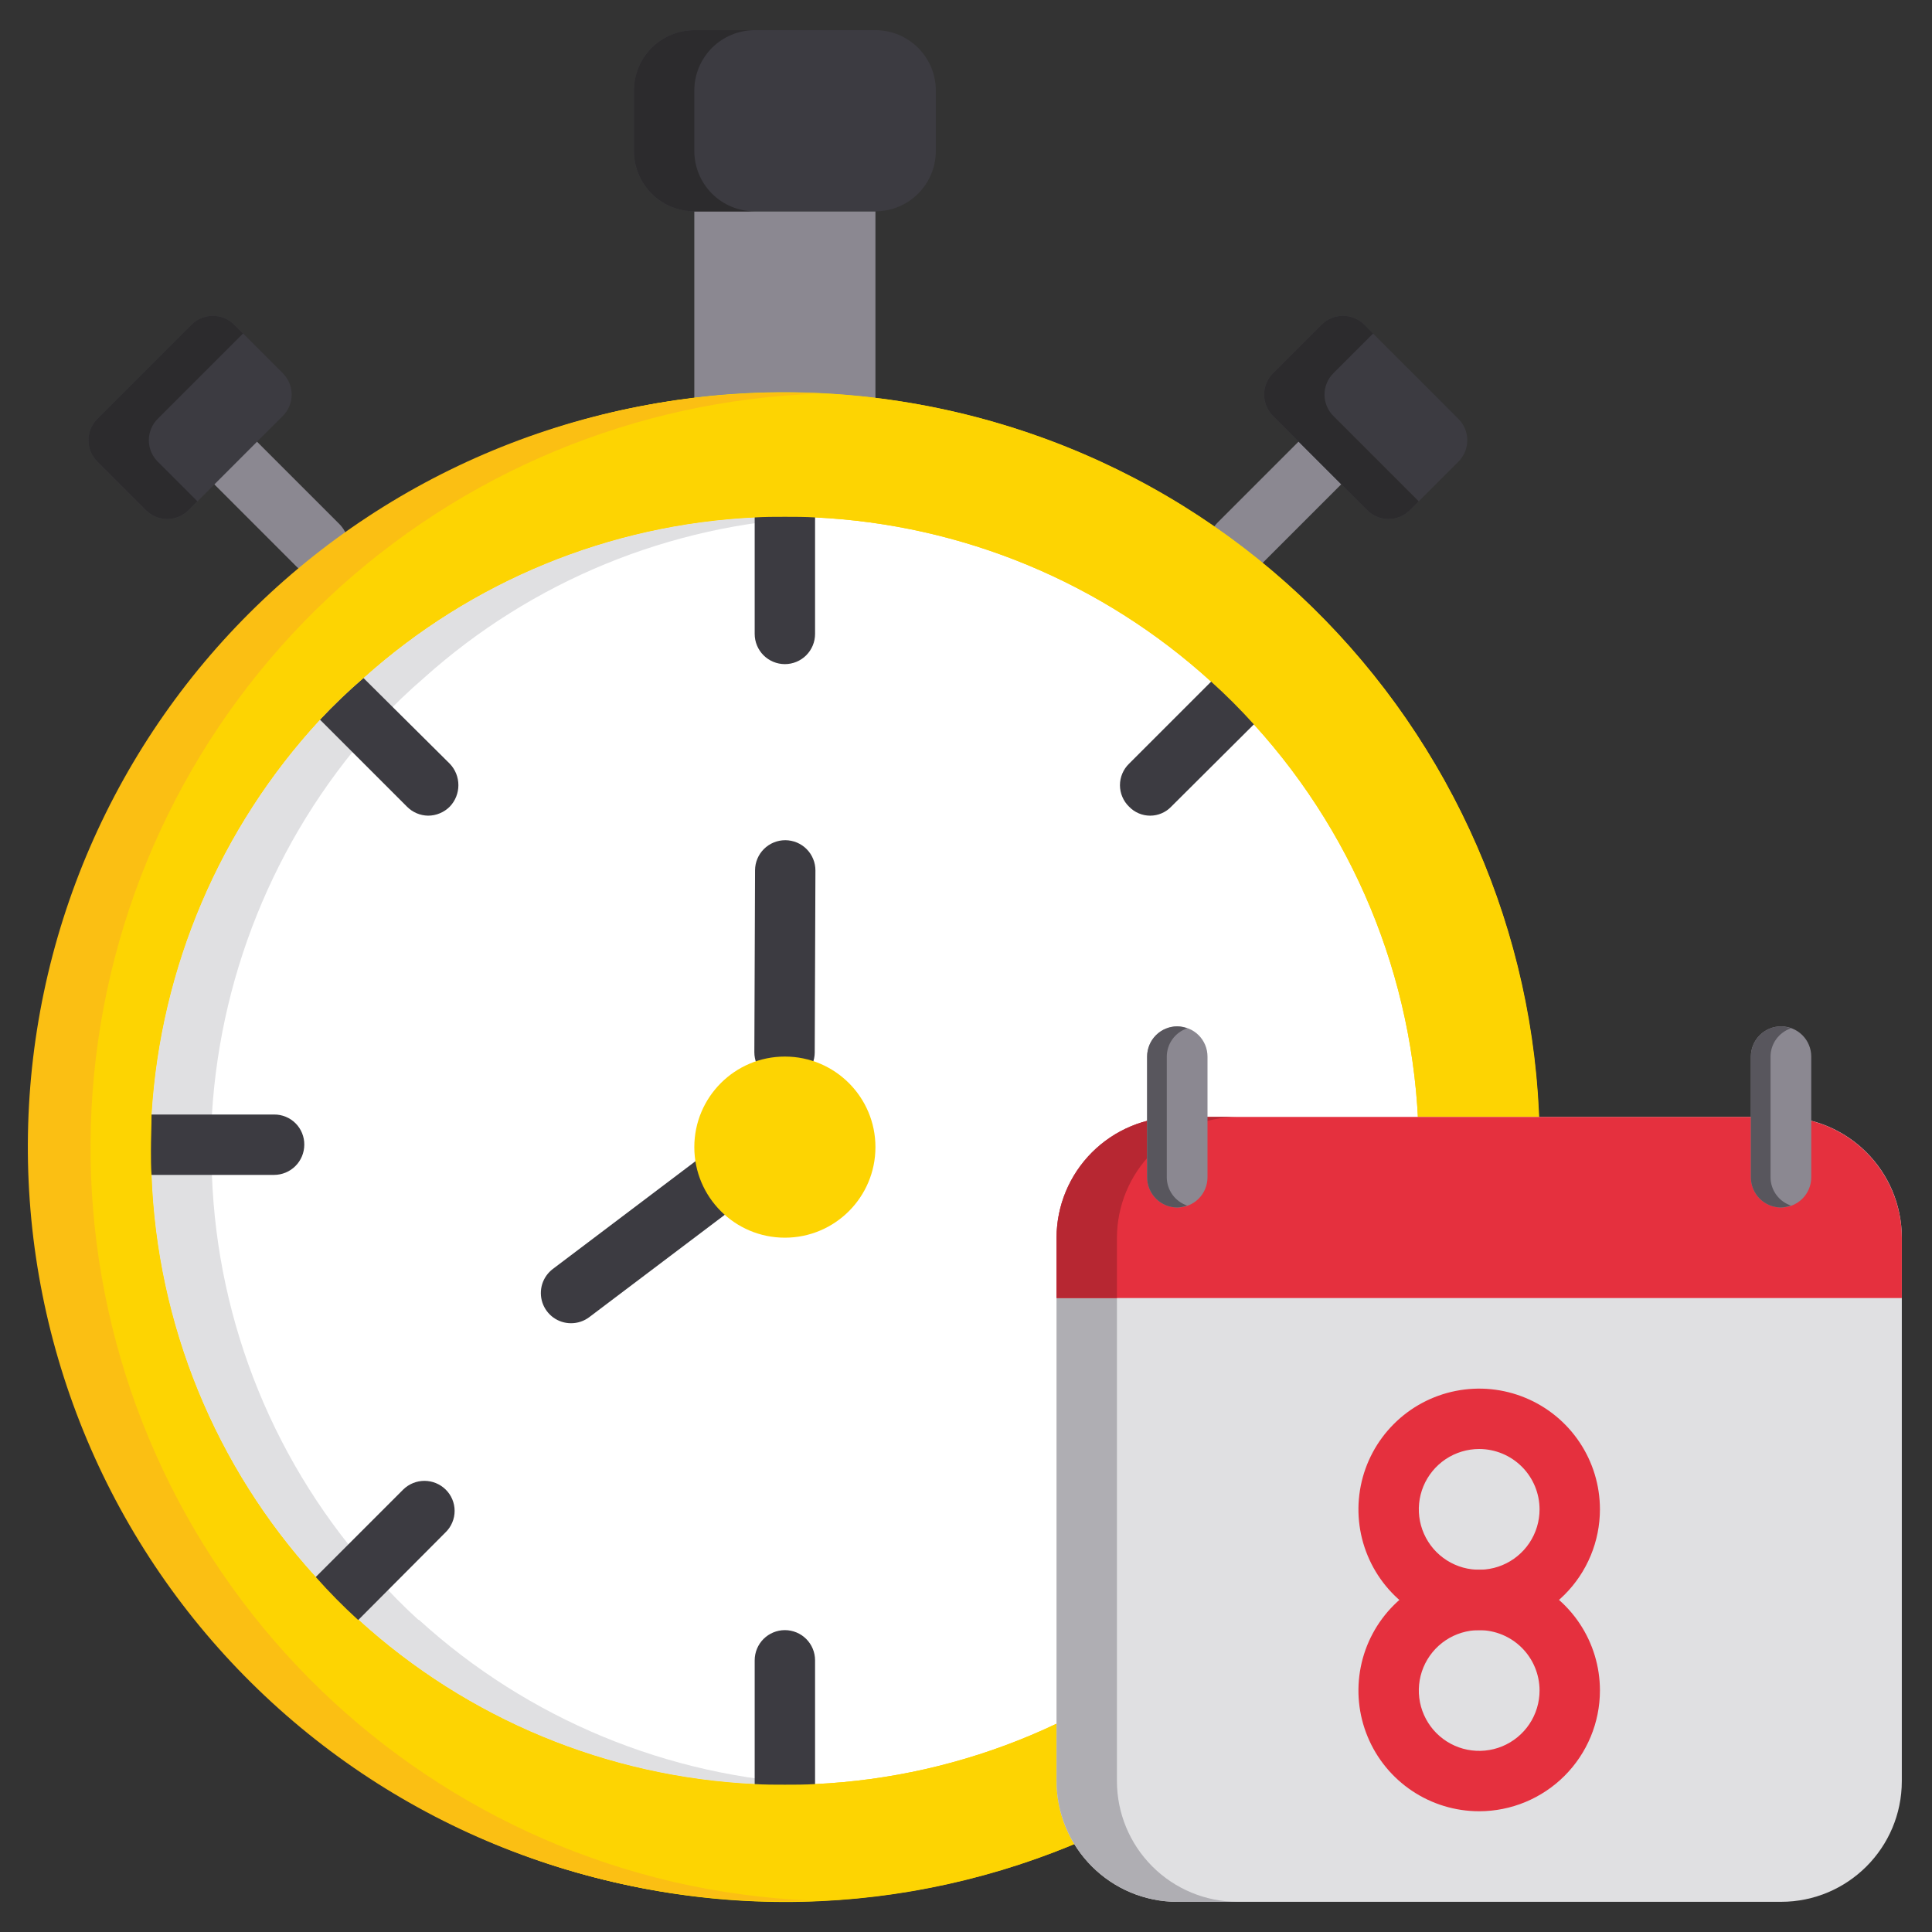
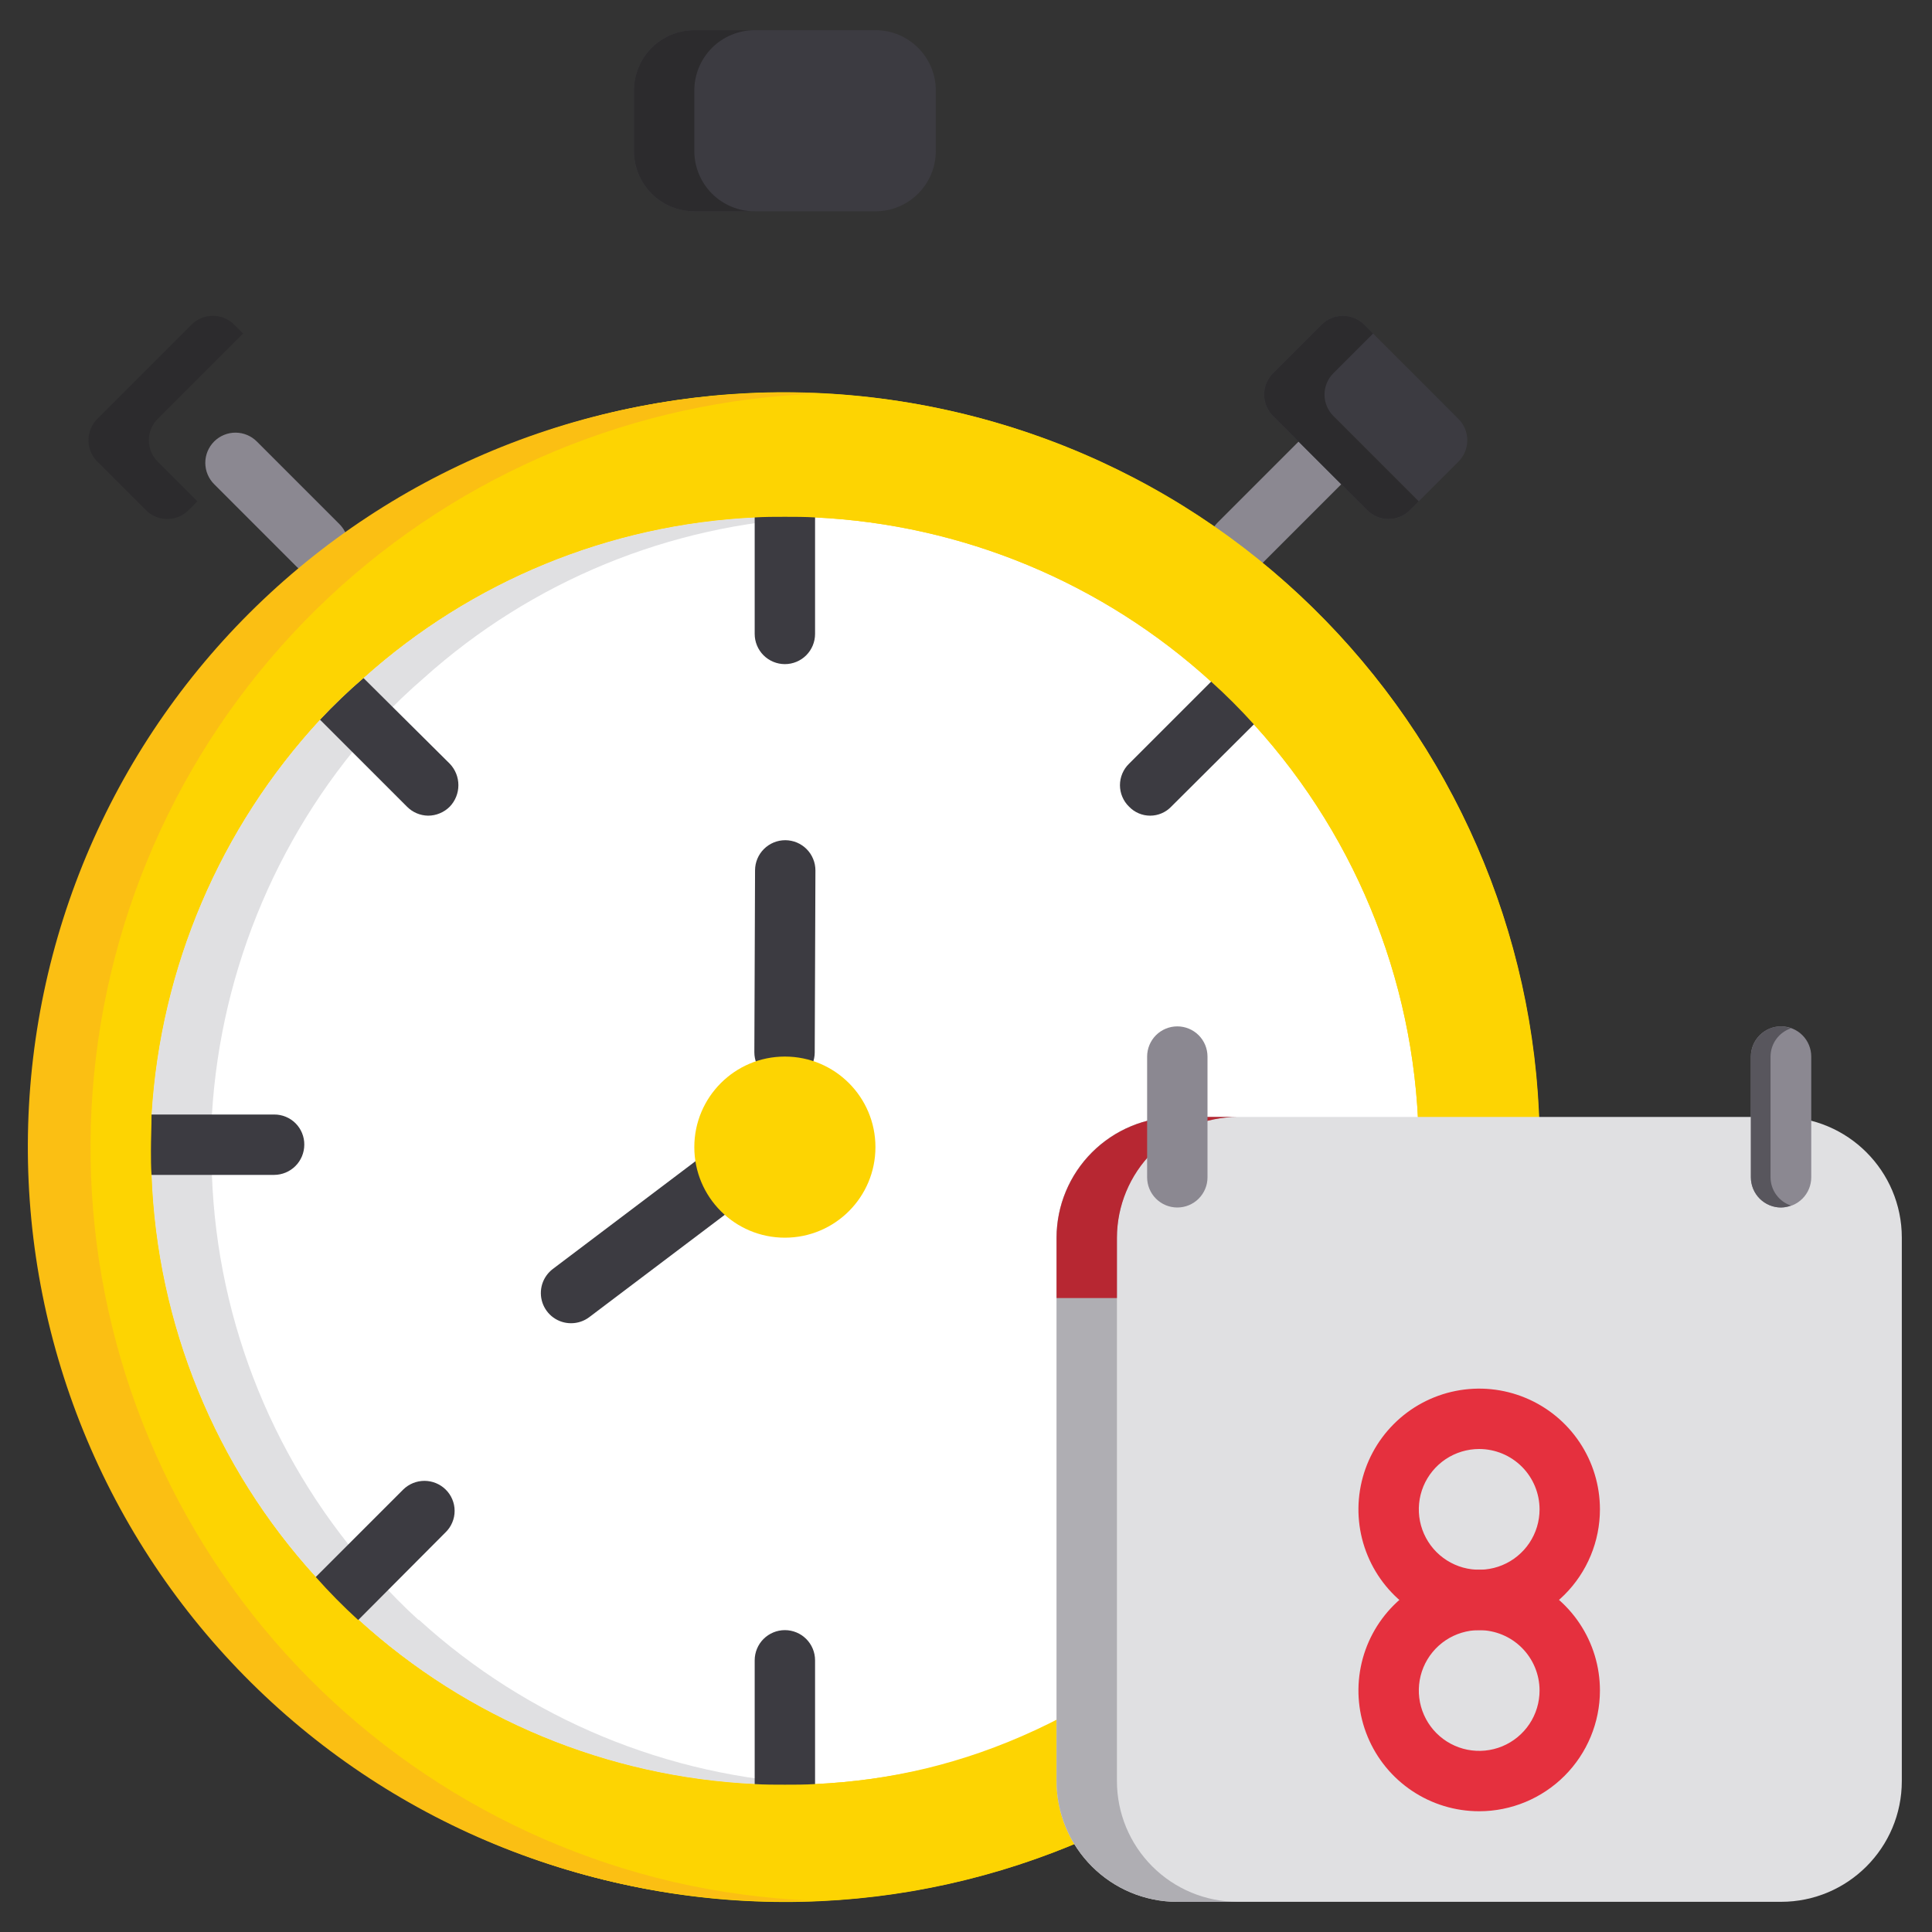
<svg xmlns="http://www.w3.org/2000/svg" width="80" height="80" viewBox="0 0 80 80" fill="none">
  <rect x="0" y="0" width="80" height="80" fill="#333333" stroke="none" />
  <g id="schedule" clip-path="url(#clip0_684_974)">
    <path id="Vector" d="M51.3 23.774C51.053 23.774 50.811 23.701 50.606 23.564C50.4 23.426 50.24 23.231 50.145 23.003C50.051 22.774 50.026 22.523 50.074 22.281C50.123 22.038 50.242 21.815 50.416 21.641L53.766 18.291C54.001 18.061 54.318 17.932 54.647 17.934C54.976 17.936 55.292 18.067 55.525 18.3C55.757 18.533 55.889 18.848 55.891 19.177C55.892 19.507 55.764 19.823 55.533 20.058L52.184 23.408C52.068 23.524 51.93 23.617 51.779 23.68C51.627 23.742 51.464 23.775 51.3 23.774ZM13.173 23.838C13.008 23.838 12.846 23.806 12.694 23.743C12.542 23.68 12.405 23.588 12.289 23.472L8.876 20.057C8.758 19.942 8.664 19.804 8.6 19.652C8.535 19.5 8.502 19.336 8.501 19.171C8.5 19.006 8.532 18.842 8.595 18.689C8.658 18.537 8.75 18.398 8.867 18.281C8.984 18.164 9.122 18.072 9.275 18.009C9.428 17.946 9.592 17.914 9.757 17.915C9.922 17.916 10.085 17.949 10.238 18.014C10.39 18.078 10.528 18.172 10.643 18.29L14.056 21.704C14.231 21.879 14.35 22.102 14.399 22.344C14.447 22.587 14.422 22.838 14.327 23.066C14.233 23.295 14.073 23.49 13.867 23.627C13.662 23.765 13.42 23.838 13.173 23.838Z" fill="#8B8891" />
-     <path id="Vector_2" d="M36.25 8.75H28.75V18.23H36.25V8.75Z" fill="#8B8891" />
    <path id="Vector_3" d="M60.391 17.347L56.49 13.445C56.002 12.957 55.21 12.957 54.722 13.445L52.71 15.457C52.222 15.945 52.222 16.737 52.71 17.225L56.612 21.126C57.1 21.614 57.891 21.614 58.38 21.126L60.391 19.115C60.88 18.627 60.88 17.835 60.391 17.347Z" fill="#3C3B41" />
    <path id="Vector_4" d="M55.211 17.224C54.977 16.989 54.845 16.671 54.845 16.34C54.845 16.008 54.977 15.69 55.211 15.456L56.857 13.81L56.491 13.444C56.256 13.21 55.938 13.078 55.607 13.078C55.275 13.078 54.958 13.21 54.723 13.444L52.711 15.456C52.477 15.69 52.345 16.008 52.345 16.34C52.345 16.671 52.477 16.989 52.711 17.224L56.613 21.125C56.847 21.359 57.165 21.491 57.496 21.491C57.828 21.491 58.146 21.359 58.38 21.125L58.746 20.759L55.211 17.224Z" fill="#2C2B2D" />
-     <path id="Vector_5" d="M7.81 21.125L11.711 17.223C12.2 16.735 12.2 15.944 11.711 15.455L9.7 13.444C9.211 12.956 8.42 12.956 7.932 13.444L4.03 17.345C3.542 17.833 3.542 18.625 4.03 19.113L6.042 21.125C6.53 21.613 7.322 21.613 7.81 21.125Z" fill="#3C3B41" />
    <path id="Vector_6" d="M6.529 19.113C6.295 18.879 6.163 18.561 6.163 18.229C6.163 17.898 6.295 17.58 6.529 17.345L10.064 13.81L9.698 13.444C9.464 13.21 9.146 13.078 8.814 13.078C8.483 13.078 8.165 13.21 7.93 13.444L4.029 17.345C3.795 17.58 3.663 17.898 3.663 18.229C3.663 18.561 3.795 18.879 4.029 19.113L6.041 21.125C6.275 21.359 6.593 21.491 6.925 21.491C7.256 21.491 7.574 21.359 7.808 21.125L8.175 20.759L6.529 19.113Z" fill="#2C2B2D" />
    <path id="Vector_7" d="M62.928 54.622C66.861 37.817 56.426 21.006 39.622 17.072C22.817 13.139 6.005 23.574 2.072 40.378C-1.861 57.183 8.574 73.995 25.378 77.928C42.183 81.861 58.995 71.426 62.928 54.622Z" fill="#FDD402" />
    <path id="Vector_8" d="M58.75 47.65C58.754 54.091 56.377 60.306 52.075 65.1C51.539 65.736 50.963 66.338 50.35 66.9C45.815 71.114 39.934 73.585 33.75 73.875C33.325 73.9 32.925 73.9 32.5 73.9C32.075 73.9 31.675 73.9 31.25 73.875C25.159 73.586 19.358 71.181 14.85 67.075H14.825C14.211 66.515 13.626 65.922 13.075 65.3C8.91 60.729 6.5 54.83 6.275 48.65C6.25 48.325 6.25 47.975 6.25 47.65C6.25 47.15 6.275 46.65 6.275 46.15C6.645 40.059 9.109 34.282 13.25 29.8C13.819 29.193 14.42 28.618 15.05 28.075C19.523 24.059 25.245 21.71 31.25 21.425C31.675 21.4 32.075 21.4 32.5 21.4C32.925 21.4 33.325 21.4 33.75 21.425C39.842 21.714 45.642 24.119 50.15 28.225C50.773 28.785 51.365 29.378 51.925 30C56.317 34.829 58.75 41.122 58.75 47.65Z" fill="white" />
    <path id="Vector_9" d="M17.325 67.075C16.711 66.515 16.126 65.922 15.575 65.3C11.41 60.729 9 54.83 8.775 48.65C8.75 48.325 8.75 47.975 8.75 47.65C8.75 47.15 8.775 46.65 8.775 46.15C9.145 40.059 11.609 34.282 15.75 29.8C16.319 29.193 16.92 28.618 17.55 28.075C22.023 24.059 27.745 21.71 33.75 21.425C33.325 21.4 32.925 21.4 32.5 21.4C32.075 21.4 31.675 21.4 31.25 21.425C25.245 21.71 19.523 24.059 15.05 28.075C14.42 28.618 13.819 29.193 13.25 29.8C9.109 34.282 6.645 40.059 6.275 46.15C6.275 46.65 6.25 47.15 6.25 47.65C6.25 47.975 6.25 48.325 6.275 48.65C6.5 54.83 8.91 60.729 13.075 65.3C13.626 65.922 14.211 66.515 14.825 67.075H14.85C19.358 71.181 25.159 73.586 31.25 73.875C31.675 73.9 32.075 73.9 32.5 73.9C32.925 73.9 33.325 73.9 33.75 73.875C27.659 73.586 21.858 71.181 17.35 67.075H17.325Z" fill="#E0E0E2" />
    <path id="Vector_10" d="M33.75 18.925V26.25C33.75 26.581 33.618 26.899 33.384 27.134C33.15 27.368 32.831 27.5 32.5 27.5C32.169 27.5 31.851 27.368 31.616 27.134C31.382 26.899 31.25 26.581 31.25 26.25V18.925C31.675 18.9 32.075 18.9 32.5 18.9C32.925 18.9 33.325 18.9 33.75 18.925ZM33.75 68.75V76.375C33.325 76.4 32.925 76.4 32.5 76.4C32.075 76.4 31.675 76.4 31.25 76.375V68.75C31.25 68.418 31.382 68.1 31.616 67.866C31.851 67.632 32.169 67.5 32.5 67.5C32.831 67.5 33.15 67.632 33.384 67.866C33.618 68.1 33.75 68.418 33.75 68.75ZM12.6 47.4C12.599 47.731 12.467 48.049 12.233 48.283C11.999 48.517 11.681 48.649 11.35 48.65H3.775C3.75 48.325 3.75 47.975 3.75 47.65C3.75 47.15 3.775 46.65 3.775 46.15H11.35C11.515 46.148 11.678 46.18 11.83 46.242C11.983 46.304 12.121 46.396 12.238 46.513C12.354 46.629 12.446 46.767 12.508 46.92C12.57 47.072 12.602 47.235 12.6 47.4ZM54.425 27.5L48.5 33.4C48.387 33.519 48.251 33.613 48.101 33.677C47.951 33.742 47.789 33.775 47.625 33.775C47.461 33.775 47.299 33.742 47.149 33.677C46.999 33.613 46.863 33.519 46.75 33.4C46.631 33.285 46.537 33.147 46.473 32.994C46.408 32.842 46.375 32.678 46.375 32.513C46.375 32.347 46.408 32.183 46.473 32.031C46.537 31.878 46.631 31.74 46.75 31.625L52.65 25.725C53.273 26.285 53.865 26.878 54.425 27.5ZM18.45 63.45L12.35 69.575H12.325C11.711 69.015 11.126 68.422 10.575 67.8L16.7 61.675C16.934 61.447 17.248 61.319 17.575 61.319C17.902 61.319 18.216 61.447 18.45 61.675C18.569 61.79 18.663 61.928 18.727 62.081C18.792 62.233 18.825 62.397 18.825 62.562C18.825 62.728 18.792 62.892 18.727 63.044C18.663 63.197 18.569 63.335 18.45 63.45ZM18.625 33.4C18.507 33.519 18.367 33.613 18.212 33.677C18.058 33.742 17.892 33.775 17.725 33.775C17.395 33.77 17.081 33.635 16.85 33.4L13.25 29.8C13.819 29.193 14.42 28.618 15.05 28.075L18.625 31.625C18.854 31.864 18.981 32.182 18.981 32.513C18.981 32.843 18.854 33.161 18.625 33.4ZM52.075 65.1C51.539 65.736 50.963 66.338 50.35 66.9L46.9 63.45C46.781 63.335 46.687 63.197 46.623 63.044C46.558 62.892 46.525 62.728 46.525 62.562C46.525 62.397 46.558 62.233 46.623 62.081C46.687 61.928 46.781 61.79 46.9 61.675C47.139 61.446 47.457 61.319 47.788 61.319C48.118 61.319 48.436 61.446 48.675 61.675L52.075 65.1Z" fill="#3C3B41" />
    <path id="Vector_11" d="M36.25 1.25H28.75C27.369 1.25 26.25 2.369 26.25 3.75V6.25C26.25 7.631 27.369 8.75 28.75 8.75H36.25C37.631 8.75 38.75 7.631 38.75 6.25V3.75C38.75 2.369 37.631 1.25 36.25 1.25Z" fill="#3C3B41" />
    <path id="Vector_12" d="M28.75 6.25V3.75C28.75 3.087 29.013 2.451 29.482 1.982C29.951 1.513 30.587 1.25 31.25 1.25H28.75C28.087 1.25 27.451 1.513 26.982 1.982C26.513 2.451 26.25 3.087 26.25 3.75V6.25C26.25 6.913 26.513 7.549 26.982 8.018C27.451 8.487 28.087 8.75 28.75 8.75H31.25C30.587 8.75 29.951 8.487 29.482 8.018C29.013 7.549 28.75 6.913 28.75 6.25Z" fill="#2C2B2D" />
    <path id="Vector_13" d="M32.486 44.824H32.481C32.317 44.824 32.155 44.791 32.004 44.727C31.852 44.664 31.715 44.571 31.599 44.455C31.483 44.338 31.392 44.2 31.33 44.048C31.267 43.896 31.236 43.733 31.236 43.569L31.265 36.036C31.266 35.706 31.398 35.389 31.632 35.156C31.867 34.922 32.184 34.791 32.515 34.791H32.52C32.684 34.792 32.846 34.825 32.998 34.888C33.149 34.952 33.286 35.044 33.402 35.161C33.518 35.277 33.609 35.416 33.671 35.568C33.734 35.719 33.765 35.882 33.765 36.046L33.736 43.579C33.735 43.91 33.603 44.227 33.369 44.46C33.134 44.693 32.817 44.824 32.486 44.824ZM23.647 54.792C23.385 54.793 23.129 54.711 22.916 54.558C22.703 54.405 22.544 54.189 22.46 53.94C22.377 53.691 22.374 53.423 22.451 53.172C22.529 52.922 22.684 52.702 22.893 52.544L29.642 47.446C29.907 47.247 30.241 47.16 30.569 47.206C30.898 47.252 31.194 47.427 31.394 47.692C31.594 47.956 31.68 48.29 31.634 48.618C31.588 48.947 31.413 49.244 31.149 49.443L24.399 54.541C24.183 54.704 23.919 54.792 23.647 54.792Z" fill="#3C3B41" />
    <path id="Vector_14" d="M32.5 51.25C34.571 51.25 36.25 49.571 36.25 47.5C36.25 45.429 34.571 43.75 32.5 43.75C30.429 43.75 28.75 45.429 28.75 47.5C28.75 49.571 30.429 51.25 32.5 51.25Z" fill="#FDD402" />
-     <path id="Vector_15" d="M39.625 17.075C33.608 15.666 27.307 16.073 21.521 18.244C15.735 20.416 10.722 24.254 7.118 29.274C3.513 34.294 1.478 40.271 1.27 46.447C1.061 52.624 2.69 58.724 5.948 63.976C9.207 69.227 13.949 73.394 19.576 75.95C25.203 78.507 31.462 79.337 37.56 78.336C43.659 77.335 49.324 74.548 53.839 70.328C58.354 66.107 61.516 60.642 62.925 54.625C64.813 46.556 63.419 38.068 59.049 31.026C54.68 23.985 47.693 18.966 39.625 17.075ZM52.075 65.1C51.539 65.736 50.963 66.338 50.35 66.9C45.815 71.114 39.934 73.585 33.75 73.875C33.325 73.9 32.925 73.9 32.5 73.9C32.075 73.9 31.675 73.9 31.25 73.875C25.159 73.586 19.358 71.181 14.85 67.075H14.825C14.211 66.515 13.626 65.922 13.075 65.3C8.91 60.73 6.5 54.83 6.275 48.65C6.25 48.325 6.25 47.975 6.25 47.65C6.25 47.15 6.275 46.65 6.275 46.15C6.645 40.059 9.109 34.282 13.25 29.8C13.819 29.193 14.42 28.618 15.05 28.075C19.523 24.059 25.245 21.71 31.25 21.425C31.675 21.4 32.075 21.4 32.5 21.4C32.925 21.4 33.325 21.4 33.75 21.425C39.842 21.714 45.642 24.119 50.15 28.225C50.773 28.785 51.365 29.378 51.925 30C56.29 34.794 58.722 41.037 58.75 47.521C58.778 54.005 56.399 60.269 52.075 65.1Z" fill="#FDD402" />
+     <path id="Vector_15" d="M39.625 17.075C33.608 15.666 27.307 16.073 21.521 18.244C15.735 20.416 10.722 24.254 7.118 29.274C3.513 34.294 1.478 40.271 1.27 46.447C1.061 52.624 2.69 58.724 5.948 63.976C9.207 69.227 13.949 73.394 19.576 75.95C25.203 78.507 31.462 79.337 37.56 78.336C43.659 77.335 49.324 74.548 53.839 70.328C58.354 66.107 61.516 60.642 62.925 54.625C64.813 46.556 63.419 38.068 59.049 31.026C54.68 23.985 47.693 18.966 39.625 17.075ZM52.075 65.1C45.815 71.114 39.934 73.585 33.75 73.875C33.325 73.9 32.925 73.9 32.5 73.9C32.075 73.9 31.675 73.9 31.25 73.875C25.159 73.586 19.358 71.181 14.85 67.075H14.825C14.211 66.515 13.626 65.922 13.075 65.3C8.91 60.73 6.5 54.83 6.275 48.65C6.25 48.325 6.25 47.975 6.25 47.65C6.25 47.15 6.275 46.65 6.275 46.15C6.645 40.059 9.109 34.282 13.25 29.8C13.819 29.193 14.42 28.618 15.05 28.075C19.523 24.059 25.245 21.71 31.25 21.425C31.675 21.4 32.075 21.4 32.5 21.4C32.925 21.4 33.325 21.4 33.75 21.425C39.842 21.714 45.642 24.119 50.15 28.225C50.773 28.785 51.365 29.378 51.925 30C56.29 34.794 58.722 41.037 58.75 47.521C58.778 54.005 56.399 60.269 52.075 65.1Z" fill="#FDD402" />
    <path id="Vector_16" d="M27.875 77.925C20.503 76.203 14.007 71.862 9.597 65.71C5.186 59.557 3.16 52.011 3.896 44.477C4.632 36.942 8.08 29.932 13.599 24.749C19.117 19.567 26.331 16.565 33.896 16.303C29.685 16.098 25.476 16.748 21.523 18.214C17.57 19.68 13.955 21.931 10.895 24.832C7.835 27.733 5.395 31.223 3.721 35.093C2.046 38.962 1.173 43.131 1.153 47.347C1.133 51.563 1.968 55.739 3.605 59.624C5.243 63.51 7.651 67.023 10.683 69.952C13.715 72.882 17.309 75.167 21.249 76.669C25.188 78.172 29.39 78.862 33.603 78.697C31.674 78.617 29.757 78.358 27.875 77.925Z" fill="#FBBF13" />
    <path id="Vector_17" d="M73.75 46.25H48.75C45.989 46.25 43.75 48.489 43.75 51.25V73.75C43.75 76.511 45.989 78.75 48.75 78.75H73.75C76.511 78.75 78.75 76.511 78.75 73.75V51.25C78.75 48.489 76.511 46.25 73.75 46.25Z" fill="#E0E0E2" />
    <path id="Vector_18" d="M46.25 73.75V51.25C46.25 49.924 46.777 48.652 47.715 47.715C48.652 46.777 49.924 46.25 51.25 46.25H48.75C47.424 46.25 46.152 46.777 45.215 47.715C44.277 48.652 43.75 49.924 43.75 51.25V73.75C43.75 75.076 44.277 76.348 45.215 77.285C46.152 78.223 47.424 78.75 48.75 78.75H51.25C49.924 78.75 48.652 78.223 47.715 77.285C46.777 76.348 46.25 75.076 46.25 73.75Z" fill="#AFAEB3" />
-     <path id="Vector_19" d="M78.75 53.75H43.75V51.25C43.754 49.925 44.282 48.656 45.219 47.719C46.156 46.782 47.425 46.254 48.75 46.25H73.75C75.075 46.254 76.344 46.782 77.281 47.719C78.218 48.656 78.746 49.925 78.75 51.25V53.75Z" fill="#E5303E" />
    <path id="Vector_20" d="M51.25 46.25H48.75C47.425 46.254 46.156 46.782 45.219 47.719C44.282 48.656 43.754 49.925 43.75 51.25V53.75H46.25V51.25C46.254 49.925 46.782 48.656 47.719 47.719C48.656 46.782 49.925 46.254 51.25 46.25Z" fill="#B72732" />
    <path id="Vector_21" d="M48.75 50C48.586 50 48.423 49.968 48.272 49.905C48.12 49.842 47.982 49.75 47.866 49.634C47.75 49.518 47.658 49.38 47.595 49.228C47.532 49.077 47.5 48.914 47.5 48.75V43.75C47.5 43.419 47.632 43.1 47.866 42.866C48.1 42.632 48.419 42.5 48.75 42.5C49.081 42.5 49.4 42.632 49.634 42.866C49.868 43.1 50 43.419 50 43.75V48.75C50 48.914 49.968 49.077 49.905 49.228C49.842 49.38 49.75 49.518 49.634 49.634C49.518 49.75 49.38 49.842 49.228 49.905C49.077 49.968 48.914 50 48.75 50Z" fill="#8B8891" />
-     <path id="Vector_22" d="M48.314 48.75V43.75C48.315 43.492 48.397 43.24 48.548 43.031C48.699 42.821 48.912 42.664 49.157 42.582C49.027 42.532 48.889 42.504 48.75 42.5C48.586 42.5 48.423 42.532 48.272 42.595C48.12 42.658 47.982 42.75 47.866 42.866C47.75 42.982 47.658 43.12 47.595 43.272C47.532 43.423 47.5 43.586 47.5 43.75V48.75C47.5 48.914 47.532 49.077 47.595 49.228C47.658 49.38 47.75 49.518 47.866 49.634C47.982 49.75 48.12 49.842 48.272 49.905C48.423 49.968 48.586 50 48.75 50C48.889 49.996 49.027 49.968 49.157 49.918C48.912 49.836 48.699 49.679 48.548 49.469C48.397 49.26 48.315 49.008 48.314 48.75Z" fill="#58565D" />
    <path id="Vector_23" d="M73.75 50C73.586 50 73.423 49.968 73.272 49.905C73.12 49.842 72.982 49.75 72.866 49.634C72.75 49.518 72.658 49.38 72.595 49.228C72.532 49.077 72.5 48.914 72.5 48.75V43.75C72.5 43.419 72.632 43.1 72.866 42.866C73.1 42.632 73.418 42.5 73.75 42.5C74.082 42.5 74.4 42.632 74.634 42.866C74.868 43.1 75 43.419 75 43.75V48.75C75 48.914 74.968 49.077 74.905 49.228C74.842 49.38 74.75 49.518 74.634 49.634C74.518 49.75 74.38 49.842 74.228 49.905C74.077 49.968 73.914 50 73.75 50Z" fill="#8B8891" />
    <path id="Vector_24" d="M61.25 67.5C60.261 67.5 59.294 67.207 58.472 66.657C57.65 66.108 57.009 65.327 56.631 64.413C56.252 63.5 56.153 62.495 56.346 61.525C56.539 60.555 57.015 59.664 57.715 58.965C58.414 58.265 59.305 57.789 60.275 57.596C61.245 57.403 62.25 57.502 63.163 57.881C64.077 58.259 64.858 58.9 65.407 59.722C65.957 60.544 66.25 61.511 66.25 62.5C66.249 63.826 65.721 65.097 64.784 66.034C63.846 66.971 62.576 67.499 61.25 67.5ZM61.25 60C60.755 60 60.272 60.147 59.861 60.421C59.45 60.696 59.13 61.087 58.94 61.543C58.751 62 58.702 62.503 58.798 62.988C58.895 63.473 59.133 63.918 59.482 64.268C59.832 64.617 60.277 64.856 60.762 64.952C61.247 65.048 61.75 64.999 62.207 64.81C62.663 64.621 63.054 64.3 63.329 63.889C63.603 63.478 63.75 62.995 63.75 62.5C63.749 61.837 63.486 61.202 63.017 60.733C62.548 60.264 61.913 60.001 61.25 60Z" fill="#E5303E" />
    <path id="Vector_25" d="M61.25 75C60.261 75 59.294 74.707 58.472 74.157C57.65 73.608 57.009 72.827 56.631 71.913C56.252 71 56.153 69.995 56.346 69.025C56.539 68.055 57.015 67.164 57.715 66.465C58.414 65.765 59.305 65.289 60.275 65.096C61.245 64.903 62.25 65.002 63.163 65.381C64.077 65.759 64.858 66.4 65.407 67.222C65.957 68.044 66.25 69.011 66.25 70C66.249 71.326 65.721 72.597 64.784 73.534C63.846 74.471 62.576 74.999 61.25 75ZM61.25 67.5C60.755 67.5 60.272 67.647 59.861 67.921C59.45 68.196 59.13 68.587 58.94 69.043C58.751 69.5 58.702 70.003 58.798 70.488C58.895 70.973 59.133 71.418 59.482 71.768C59.832 72.117 60.277 72.356 60.762 72.452C61.247 72.548 61.75 72.499 62.207 72.31C62.663 72.121 63.054 71.8 63.329 71.389C63.603 70.978 63.75 70.495 63.75 70C63.749 69.337 63.486 68.702 63.017 68.233C62.548 67.764 61.913 67.501 61.25 67.5Z" fill="#E5303E" />
    <path id="Vector_26" d="M73.314 48.75V43.75C73.315 43.492 73.397 43.24 73.548 43.031C73.699 42.821 73.912 42.664 74.157 42.582C74.027 42.532 73.889 42.504 73.75 42.5C73.586 42.5 73.423 42.532 73.272 42.595C73.12 42.658 72.982 42.75 72.866 42.866C72.75 42.982 72.658 43.12 72.595 43.272C72.532 43.423 72.5 43.586 72.5 43.75V48.75C72.5 48.914 72.532 49.077 72.595 49.228C72.658 49.38 72.75 49.518 72.866 49.634C72.982 49.75 73.12 49.842 73.272 49.905C73.423 49.968 73.586 50 73.75 50C73.889 49.996 74.027 49.968 74.157 49.918C73.912 49.836 73.699 49.679 73.548 49.469C73.397 49.26 73.315 49.008 73.314 48.75Z" fill="#58565D" />
  </g>
  <defs>
    <clipPath id="clip0_684_974">
      <rect width="80" height="80" fill="white" />
    </clipPath>
  </defs>
</svg>